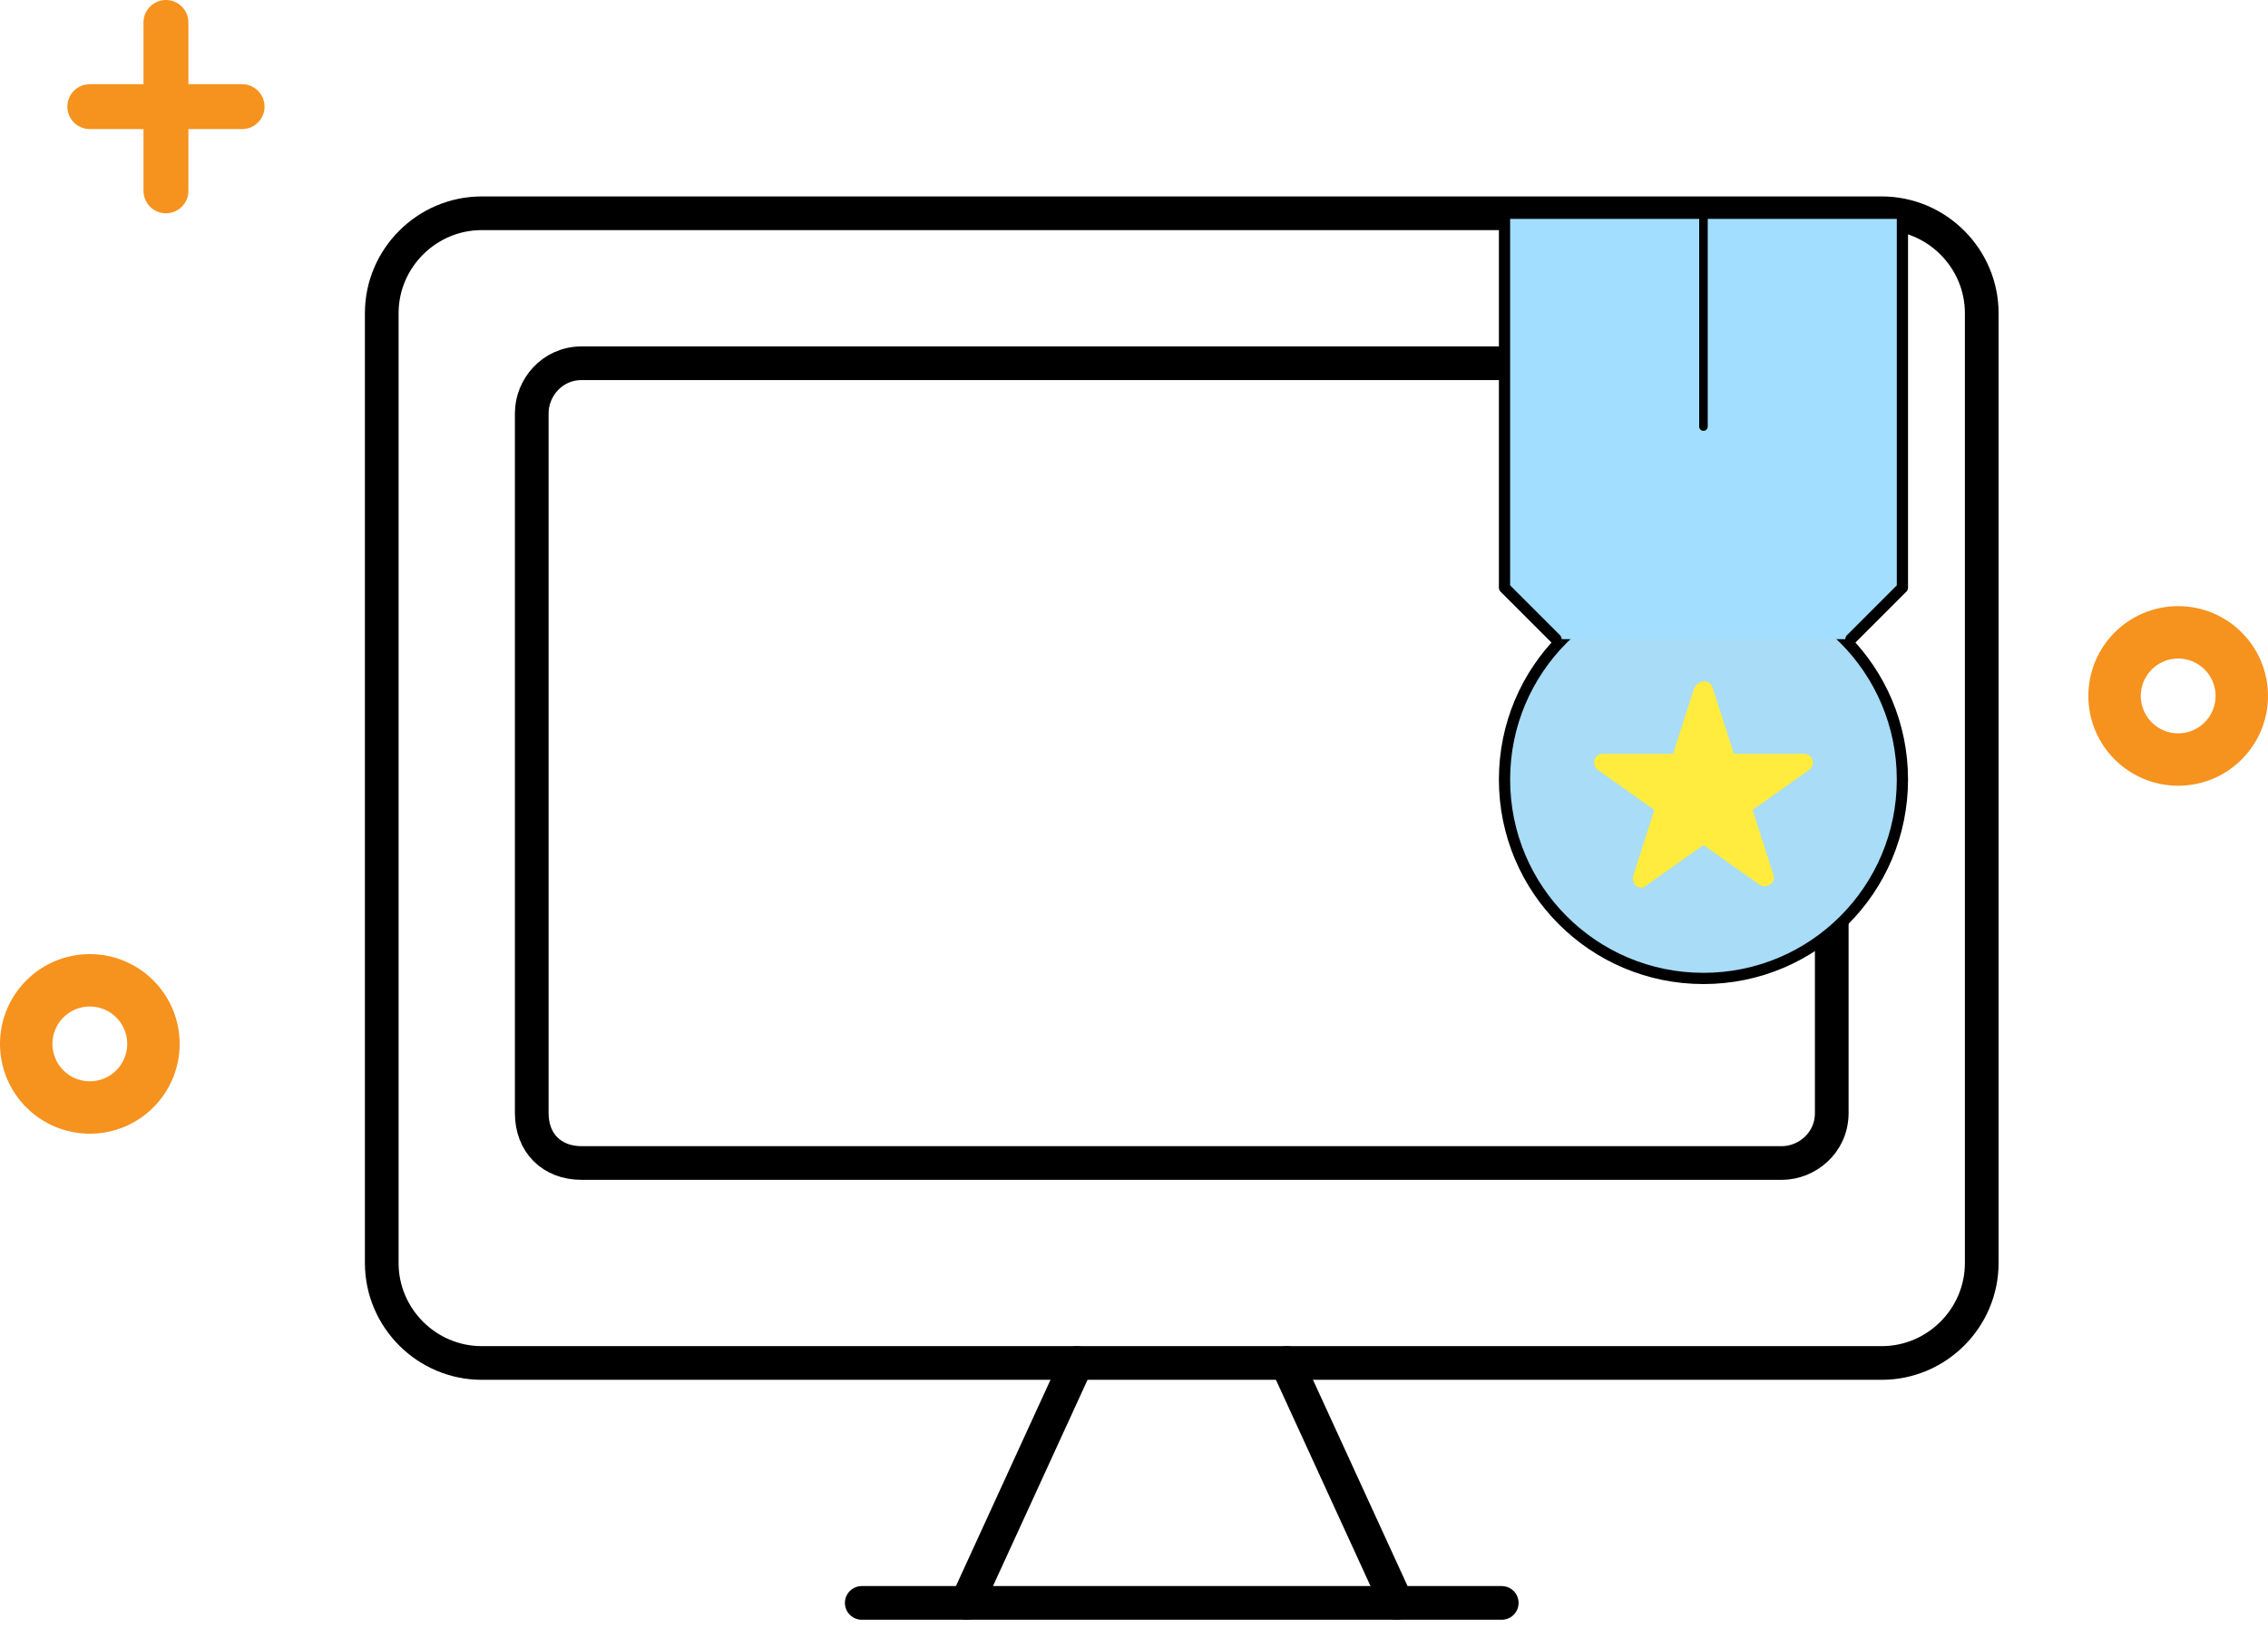
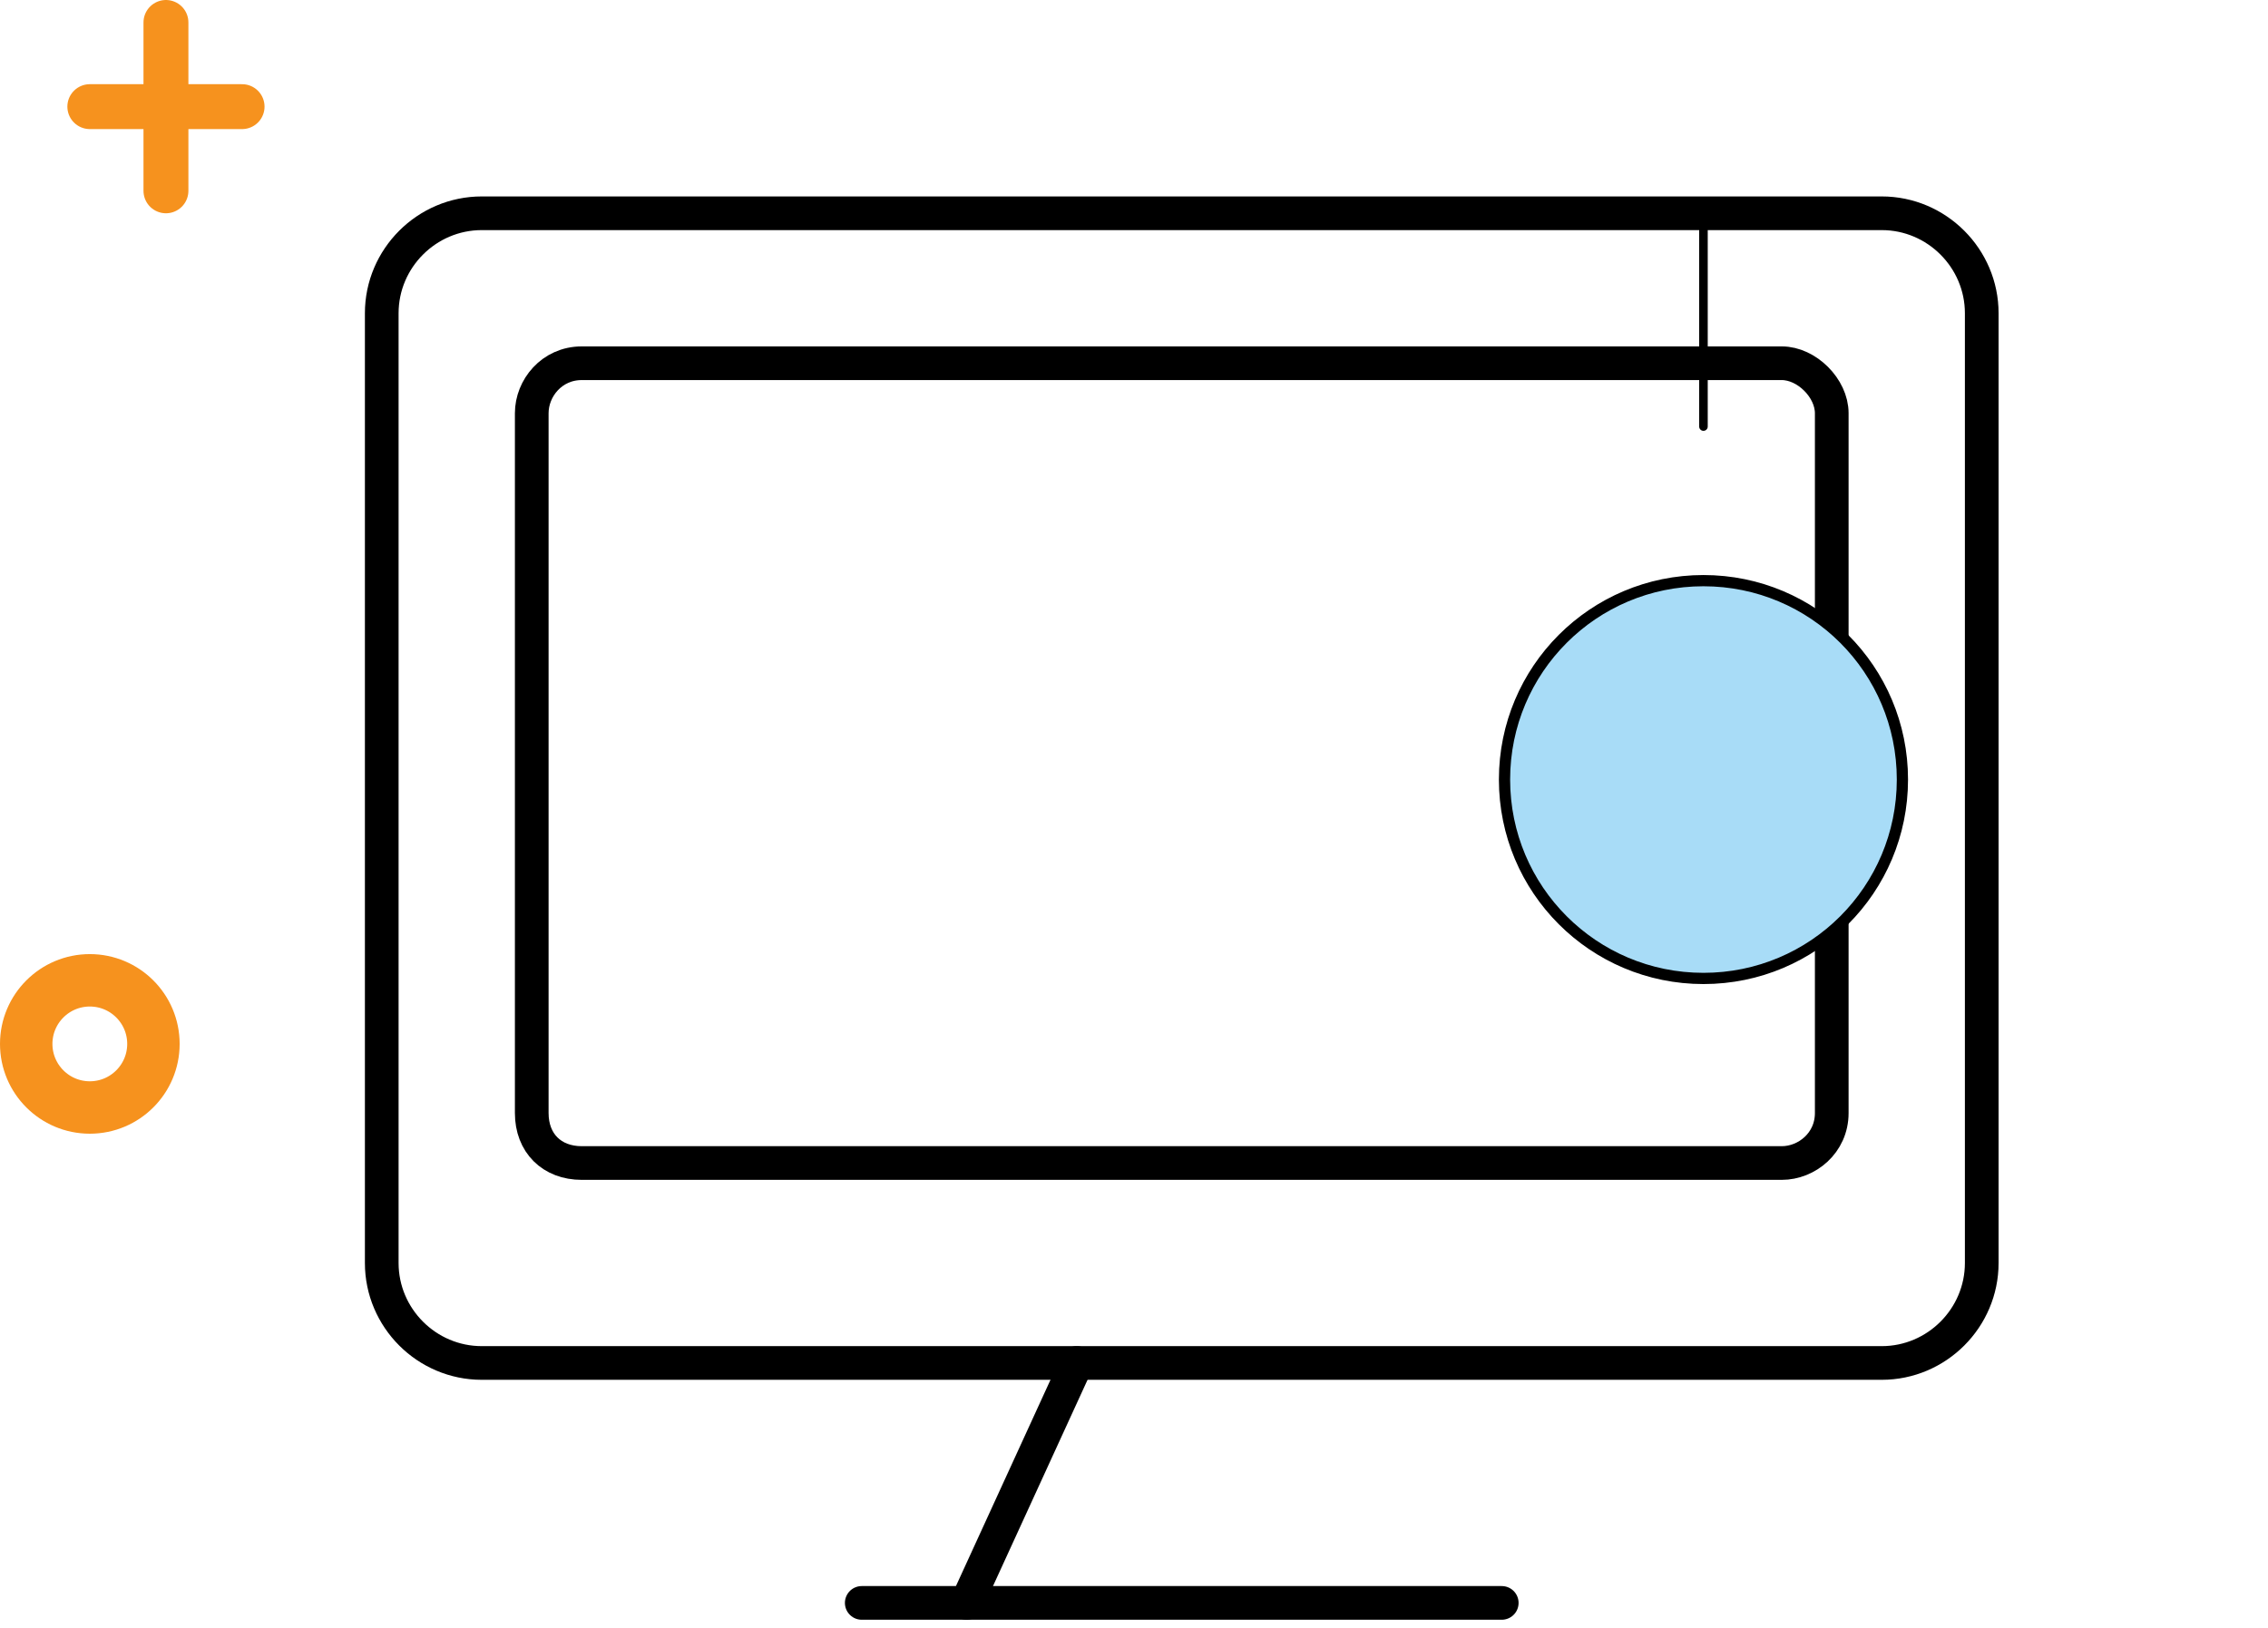
<svg xmlns="http://www.w3.org/2000/svg" width="202" height="145" viewBox="0 0 202 145" fill="none">
  <circle cx="8" cy="93" r="5.665" stroke="#F6921E" stroke-width="4.67" />
-   <circle cx="194" cy="62" r="5.665" stroke="#F6921E" stroke-width="4.67" />
  <path d="M8 9.5H21.561" stroke="#F6921E" stroke-width="4" stroke-miterlimit="10" stroke-linecap="round" stroke-linejoin="round" />
  <path d="M14.78 17V2" stroke="#F6921E" stroke-width="4" stroke-miterlimit="10" stroke-linecap="round" stroke-linejoin="round" />
  <path d="M176.504 112.518C176.504 117.417 172.496 121.425 167.598 121.425H42.907C38.008 121.425 34 117.417 34 112.518V27.907C34 23.008 38.008 19 42.907 19H167.598C172.496 19 176.504 23.008 176.504 27.907V112.518Z" stroke="black" stroke-width="3" stroke-miterlimit="10" stroke-linecap="round" stroke-linejoin="round" />
  <path d="M163.145 99.159C163.145 101.831 160.918 103.612 158.691 103.612H51.813C49.141 103.612 47.36 101.831 47.36 99.159V36.813C47.36 34.586 49.141 32.36 51.813 32.36H158.691C160.918 32.36 163.145 34.586 163.145 36.813V99.159Z" stroke="black" stroke-width="3" stroke-miterlimit="10" stroke-linecap="round" stroke-linejoin="round" />
  <path d="M76.752 142.8H133.753" stroke="black" stroke-width="3" stroke-miterlimit="10" stroke-linecap="round" stroke-linejoin="round" />
  <path d="M95.9 121.425L86.104 142.8" stroke="black" stroke-width="3" stroke-miterlimit="10" stroke-linecap="round" stroke-linejoin="round" />
-   <path d="M114.604 121.425L124.403 142.8" stroke="black" stroke-width="3" stroke-miterlimit="10" stroke-linecap="round" stroke-linejoin="round" />
  <path d="M169.439 69.448C169.439 79.246 161.517 87.168 151.719 87.168C141.922 87.168 134 79.246 134 69.448C134 59.65 141.922 51.729 151.719 51.729C161.517 51.729 169.439 59.65 169.439 69.448Z" fill="#A8DCF7" stroke="black" stroke-miterlimit="10" stroke-linecap="round" stroke-linejoin="round" />
-   <path d="M156.097 72.158L161.1 68.614C161.726 68.197 161.517 67.155 160.684 67.155H154.43L152.554 61.318C152.345 60.484 151.303 60.484 150.886 61.318L149.01 67.155H142.756C141.922 67.155 141.713 68.197 142.339 68.614L147.342 72.158L145.466 77.995C145.257 78.829 146.091 79.454 146.717 78.829L151.72 75.285L156.723 78.829C157.348 79.246 158.182 78.62 157.974 77.995L156.097 72.158Z" fill="#FFEC3F" />
-   <path d="M164.853 56.941L169.439 52.355V19L134 19V52.355L138.587 56.941" fill="#A2DEFF" />
-   <path d="M164.853 56.941L169.439 52.355V19L134 19V52.355L138.587 56.941" stroke="black" stroke-miterlimit="10" stroke-linecap="round" stroke-linejoin="round" />
  <path d="M151.719 38V19" stroke="black" stroke-width="0.762" stroke-miterlimit="10" stroke-linecap="round" stroke-linejoin="round" />
</svg>